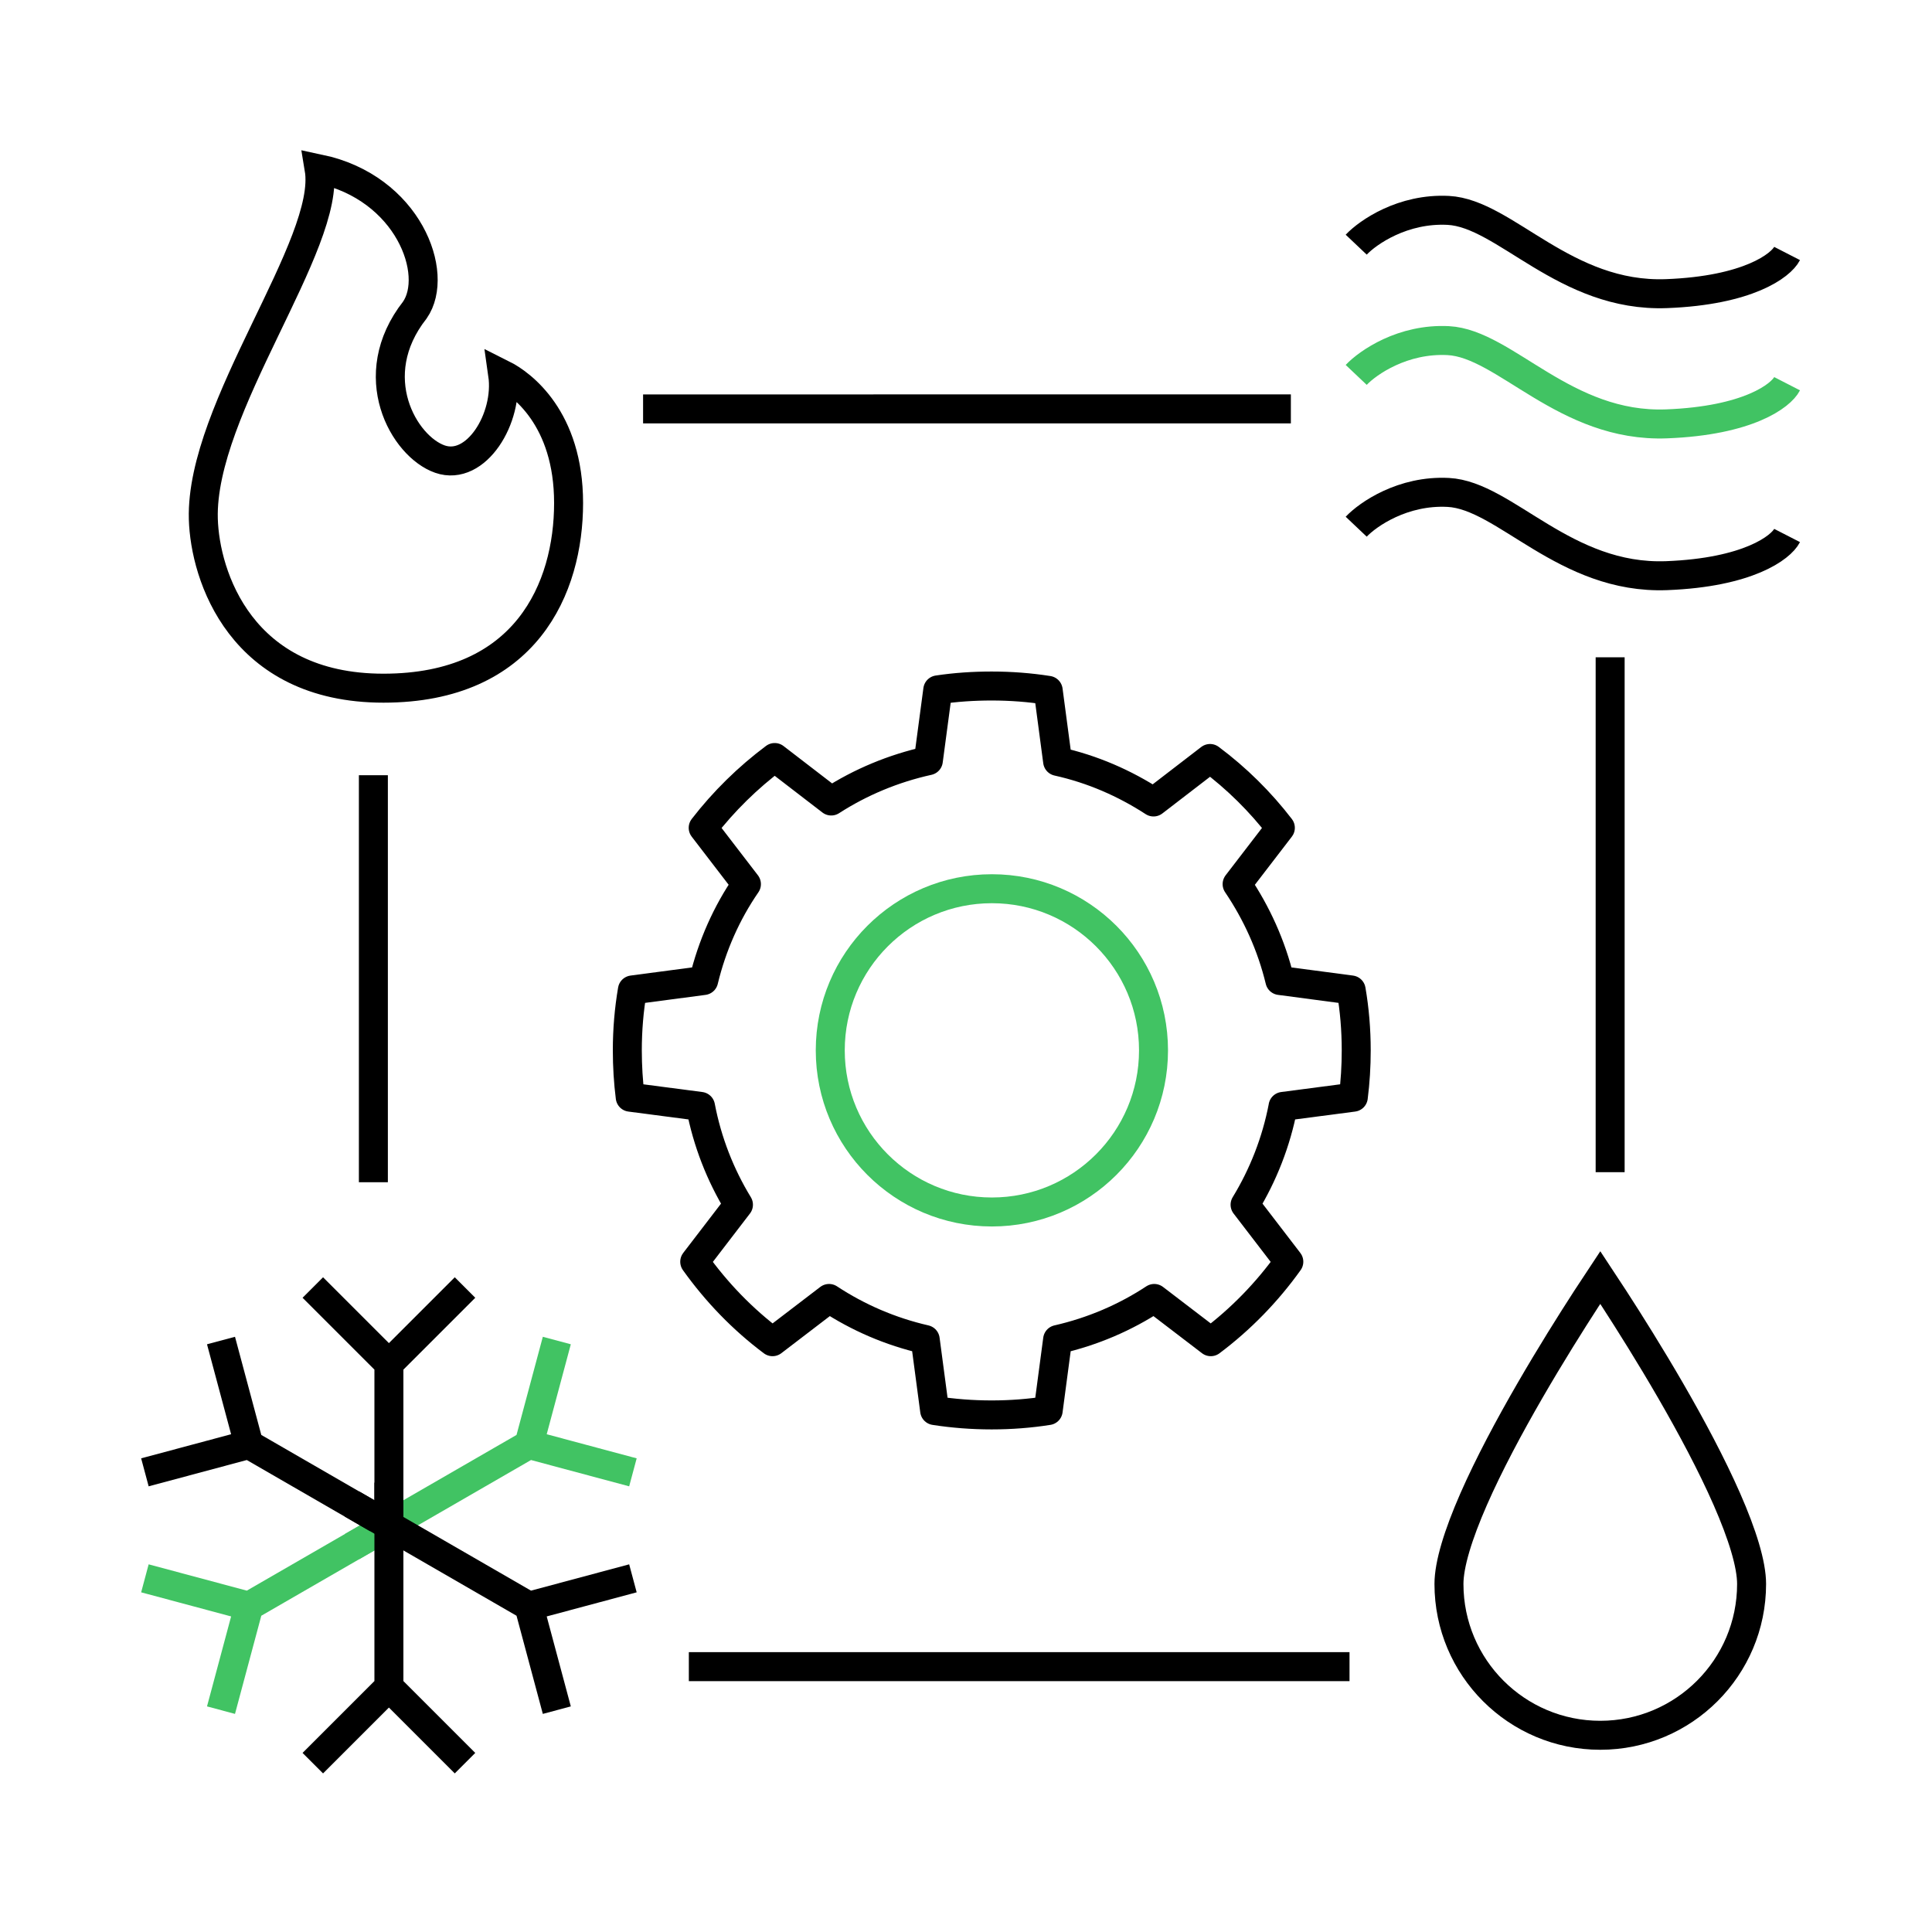
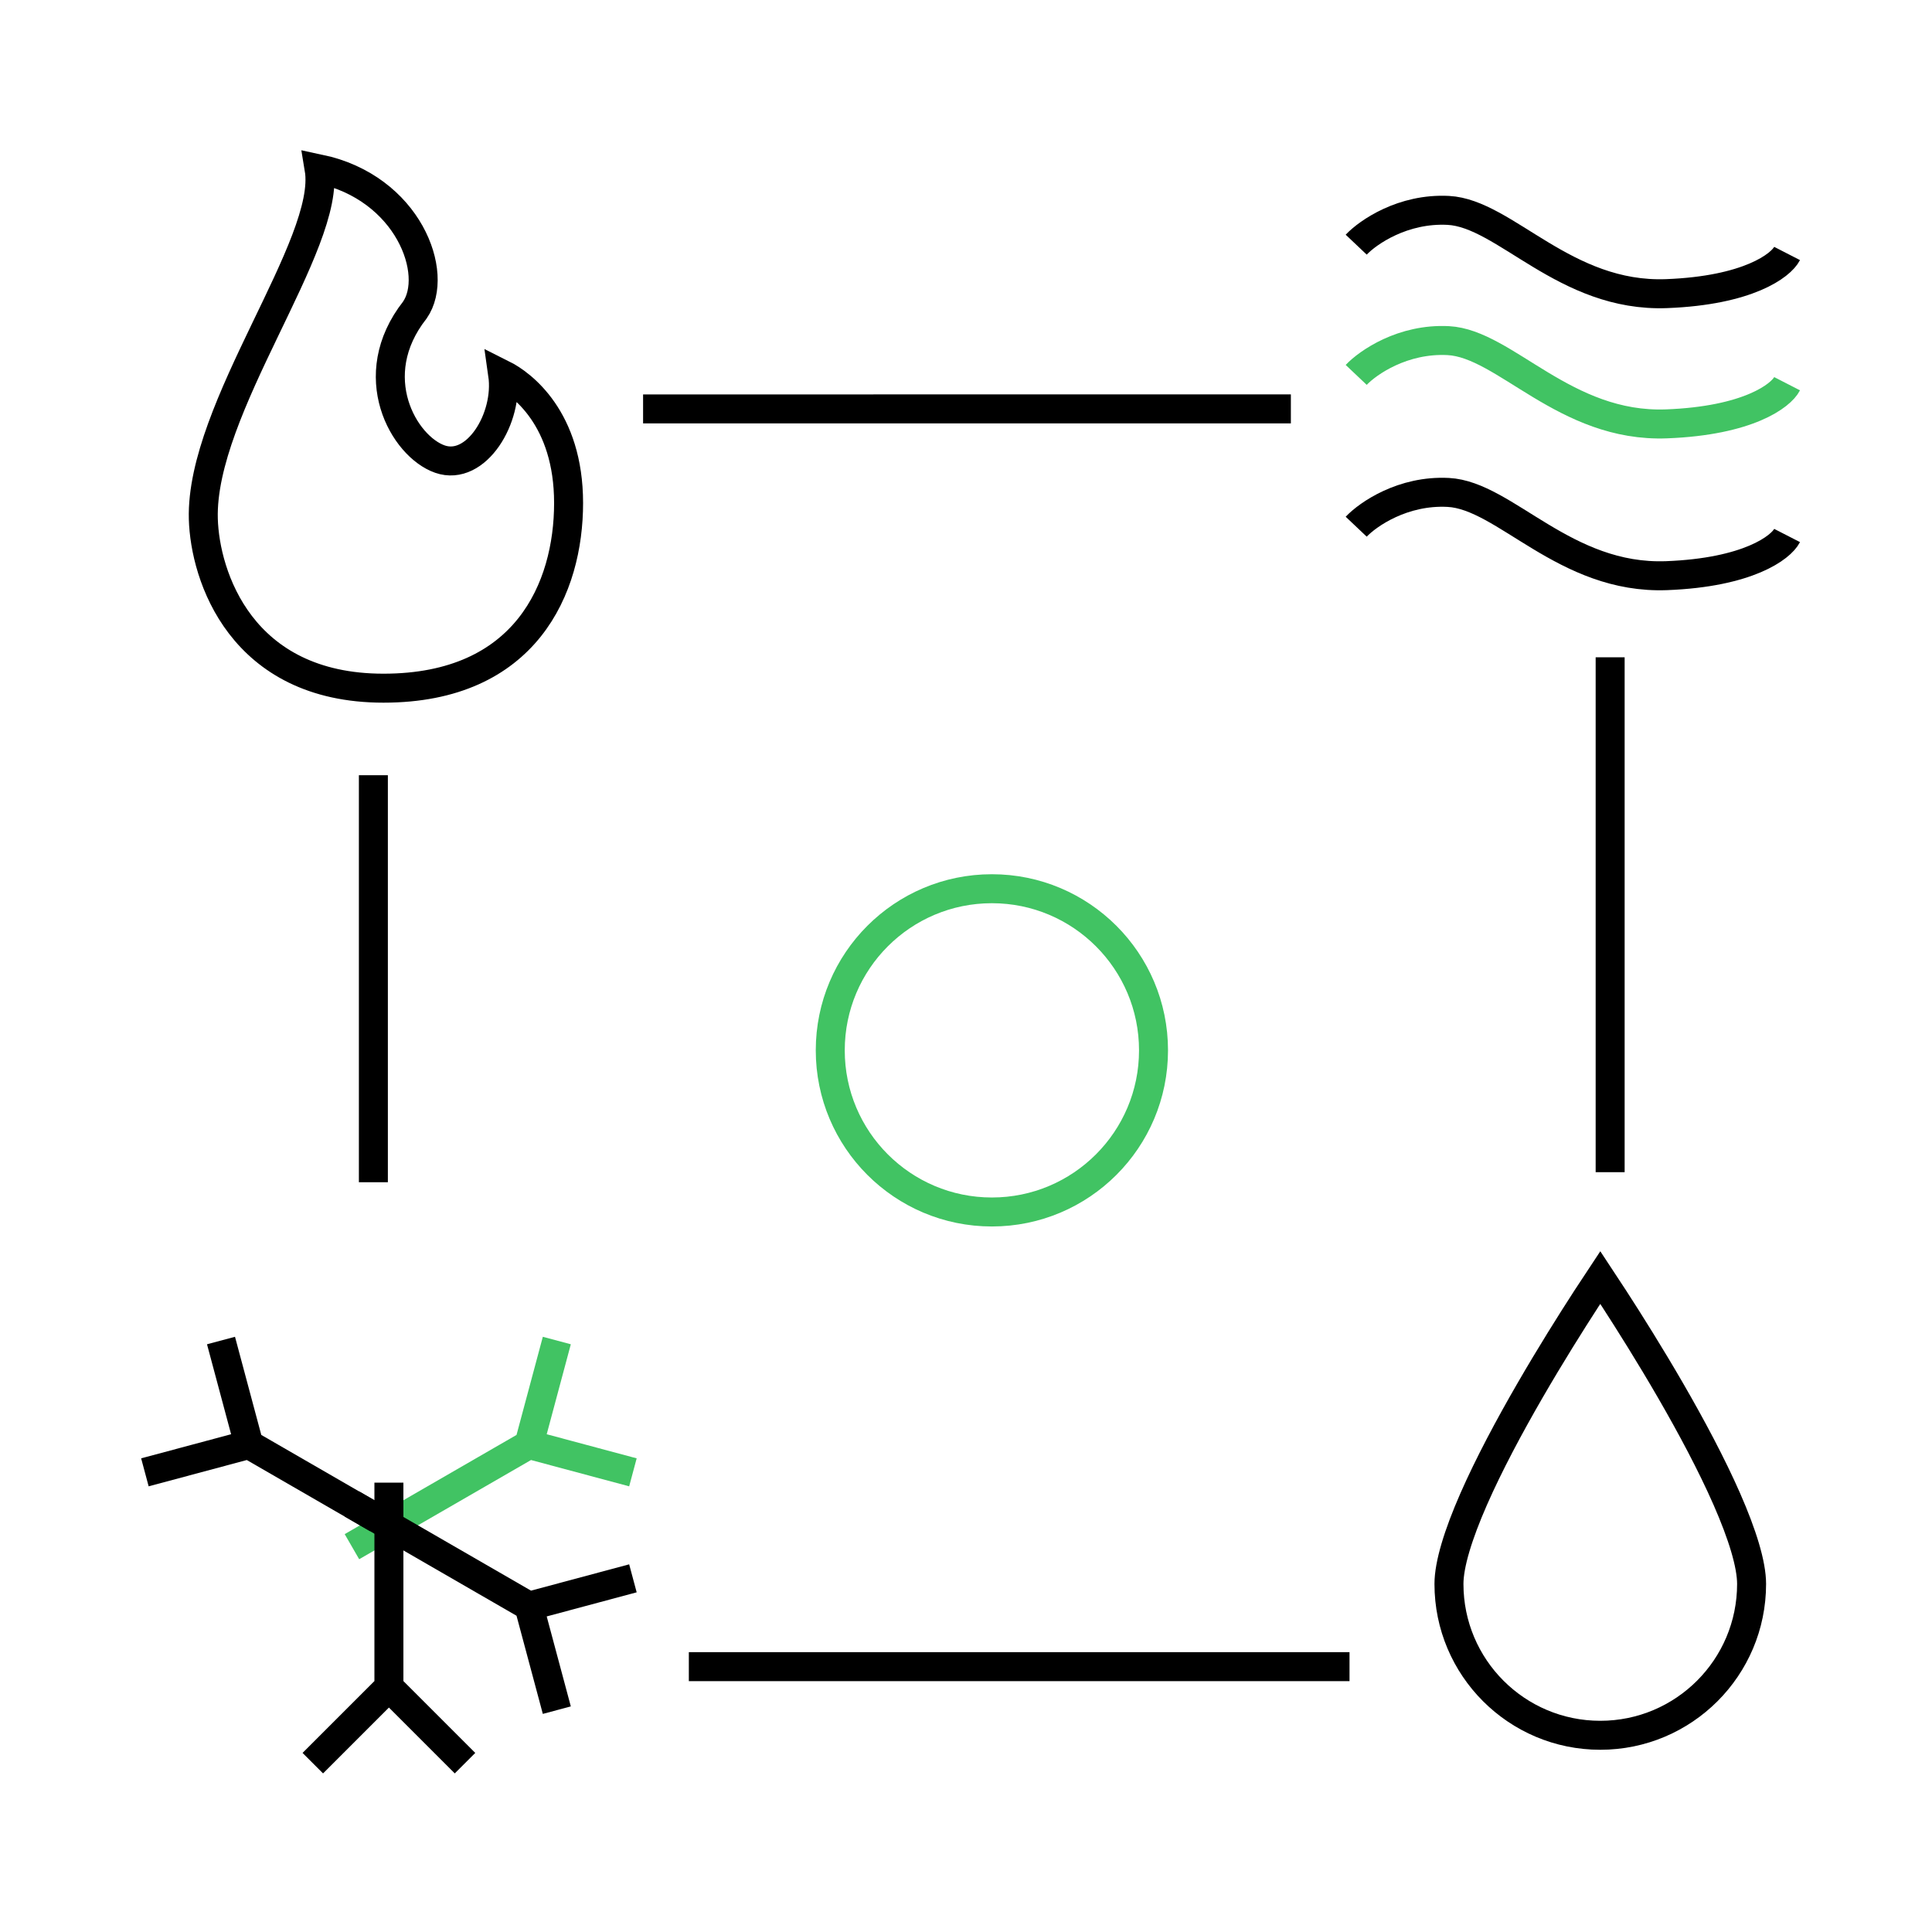
<svg xmlns="http://www.w3.org/2000/svg" width="100" height="100" viewBox="0 0 100 100" fill="none">
  <path d="M69.851 86.266H35.654M83.341 60.673V34.02M66.815 21.164L33.286 21.165M19.326 61.191V40.125" stroke="black" stroke-width="1.5" />
-   <path d="M11.439 88.517L12.881 83.136M12.881 83.136L7.5 81.694M12.881 83.136L19.527 79.299" stroke="#41C363" stroke-width="1.5" />
  <path d="M32.76 76.208L27.379 74.766M27.379 74.766L28.821 69.386M27.379 74.766L18.216 80.056" stroke="#41C363" stroke-width="1.5" />
-   <path d="M16.191 66.642L20.13 70.58M20.13 70.58L24.069 66.642M20.13 70.58V78.255" stroke="black" stroke-width="1.5" />
  <path d="M16.191 91.261L20.13 87.322M20.13 87.322L24.069 91.261M20.13 87.322V76.742" stroke="black" stroke-width="1.5" />
  <path d="M7.5 76.208L12.88 74.766M12.88 74.766L11.439 69.386M12.88 74.766L19.527 78.604" stroke="black" stroke-width="1.5" />
  <path d="M28.821 88.517L27.379 83.136M27.379 83.136L32.76 81.694M27.379 83.136L18.216 77.846" stroke="black" stroke-width="1.5" />
  <path d="M10.524 26.864C10.362 21.114 17.168 12.637 16.518 8.738C21.147 9.713 22.771 14.18 21.472 16.048C18.792 19.459 20.903 23.113 22.771 23.763C24.639 24.413 26.344 21.651 26.019 19.377C26.994 19.865 29.43 21.651 29.43 26.037C29.43 30.422 27.238 35.62 19.847 35.62C12.457 35.62 10.607 29.788 10.524 26.864Z" stroke="black" stroke-width="1.5" />
  <path d="M70.197 12.664C70.805 12.022 72.61 10.769 74.962 10.89C77.902 11.042 80.994 15.401 86.265 15.198C90.483 15.036 92.179 13.745 92.5 13.12" stroke="black" stroke-width="1.5" />
  <path d="M70.197 27.262C70.805 26.62 72.61 25.366 74.962 25.488C77.902 25.64 80.994 29.998 86.265 29.796C90.483 29.633 92.179 28.343 92.5 27.717" stroke="black" stroke-width="1.5" />
  <path d="M70.197 19.405C70.805 18.763 72.61 17.51 74.962 17.631C77.902 17.783 80.994 22.142 86.265 21.939C90.483 21.777 92.179 20.486 92.5 19.861" stroke="#41C363" stroke-width="1.5" />
  <path d="M90.662 81.986C90.662 86.312 87.155 89.818 82.83 89.818C78.504 89.818 74.998 86.312 74.998 81.986C74.998 80.971 75.473 79.429 76.275 77.599C77.064 75.8 78.122 73.824 79.188 71.981C80.252 70.14 81.318 68.445 82.118 67.209C82.39 66.79 82.63 66.424 82.83 66.123C83.029 66.424 83.27 66.79 83.541 67.209C84.341 68.445 85.407 70.14 86.472 71.981C87.538 73.824 88.595 75.8 89.384 77.599C90.186 79.429 90.662 80.971 90.662 81.986Z" stroke="black" stroke-width="1.5" />
-   <path d="M66.409 57.279C66.058 59.105 65.383 60.818 64.445 62.356L66.709 65.307C65.583 66.883 64.22 68.284 62.67 69.446L59.743 67.208C58.243 68.196 56.555 68.921 54.742 69.334L54.254 73.01C53.303 73.16 52.328 73.236 51.328 73.236C50.327 73.236 49.339 73.16 48.377 73.01L47.889 69.334C46.088 68.921 44.413 68.196 42.912 67.208L39.986 69.446C38.435 68.284 37.085 66.883 35.959 65.307L38.222 62.356C37.285 60.818 36.609 59.105 36.259 57.267L32.62 56.791C32.52 56.004 32.47 55.191 32.47 54.365C32.47 53.303 32.558 52.264 32.733 51.239L36.422 50.751C36.859 48.938 37.61 47.25 38.635 45.762L36.397 42.848C37.46 41.473 38.71 40.247 40.098 39.209L43.024 41.46C44.538 40.485 46.238 39.772 48.051 39.372L48.539 35.708C49.452 35.57 50.39 35.508 51.328 35.508C52.328 35.508 53.303 35.583 54.254 35.733L54.742 39.409C56.542 39.809 58.205 40.535 59.706 41.51L62.632 39.259C64.008 40.285 65.233 41.498 66.271 42.848L64.033 45.762C65.046 47.263 65.808 48.938 66.246 50.751L69.935 51.239C70.11 52.252 70.198 53.303 70.198 54.365C70.198 55.191 70.148 56.004 70.047 56.791L66.409 57.267V57.279Z" stroke="black" stroke-width="1.5" stroke-linecap="round" stroke-linejoin="round" />
  <path d="M51.34 62.732C55.96 62.732 59.706 58.986 59.706 54.366C59.706 49.745 55.96 46 51.34 46C46.72 46 42.974 49.745 42.974 54.366C42.974 58.986 46.72 62.732 51.34 62.732Z" stroke="#41C363" stroke-width="1.5" stroke-linecap="round" stroke-linejoin="round" />
</svg>